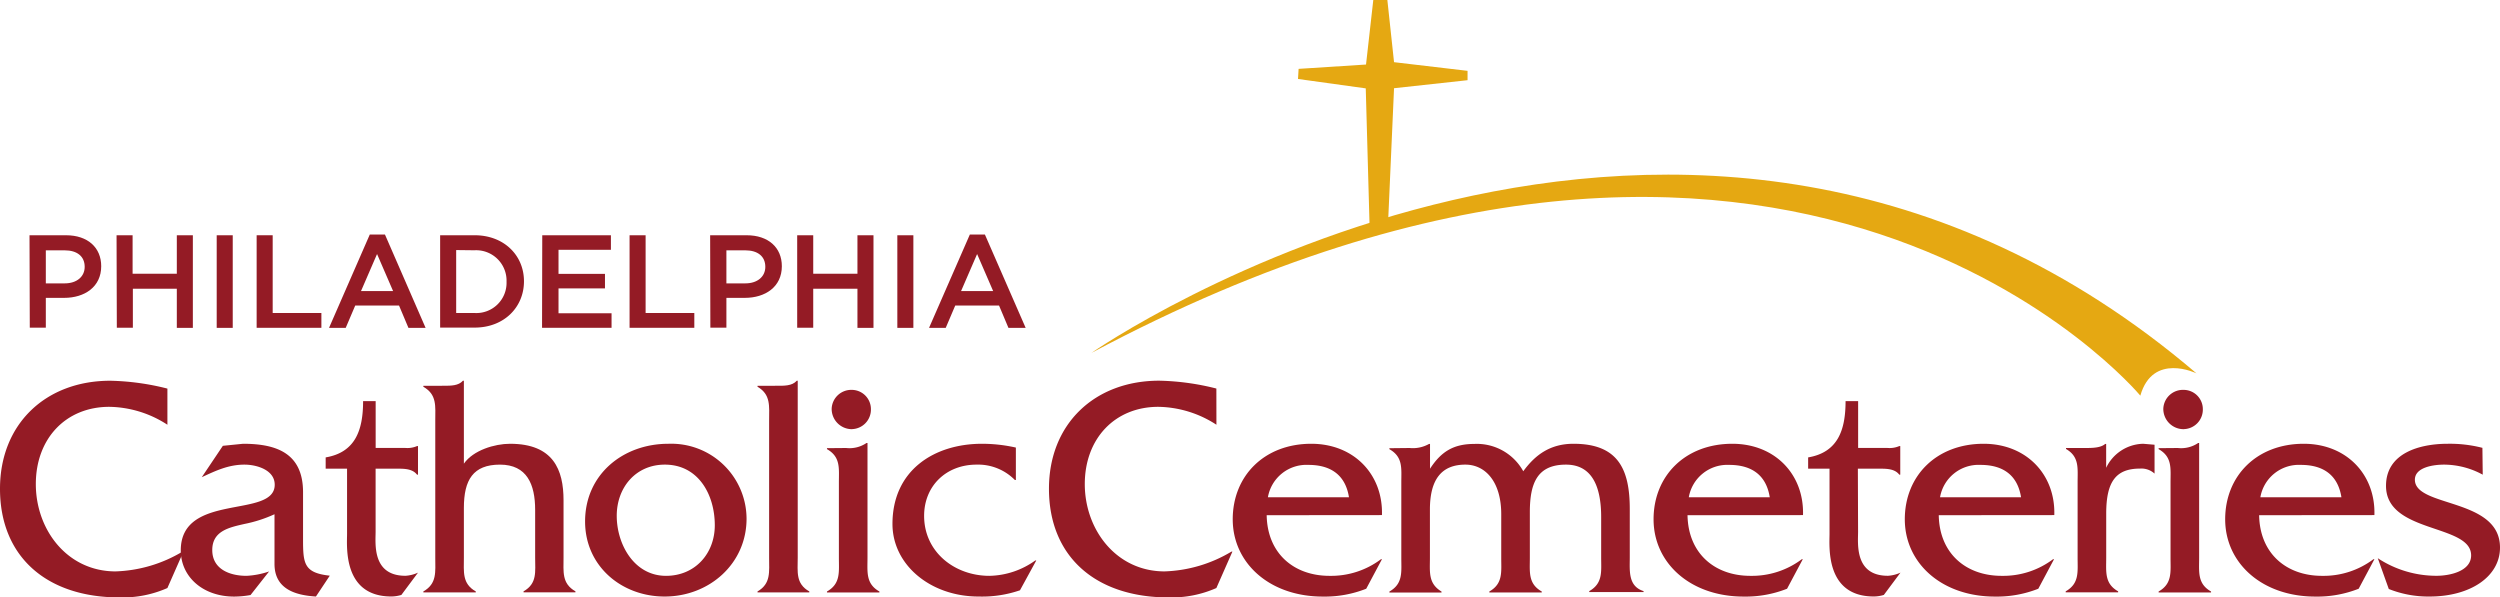
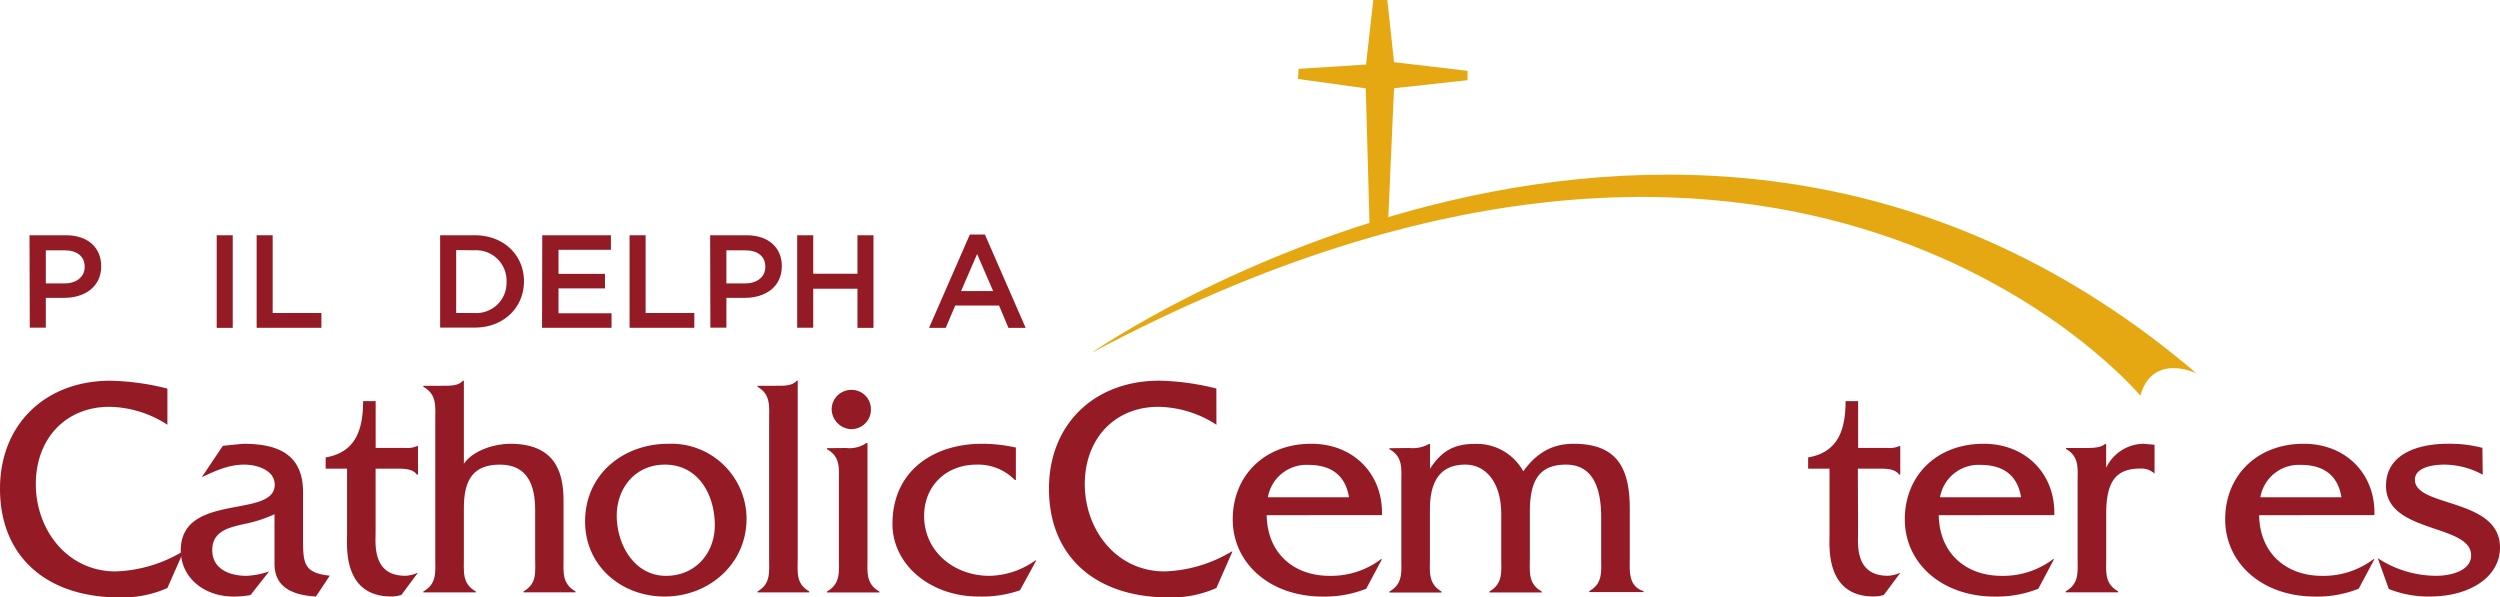
<svg xmlns="http://www.w3.org/2000/svg" viewBox="0 0 467.58 111.75">
  <defs>
    <style>.cls-1{fill:#e5a812;fill-rule:evenodd;}.cls-2{fill:#941b25;}</style>
  </defs>
  <title>Artboard 1</title>
  <g id="Logo_1" data-name="Logo 1">
    <polygon class="cls-1" points="256.16 42.44 255.44 16.53 242.77 14.77 242.88 12.88 255.49 12.07 256.85 0 259.48 0 260.73 11.63 274.48 13.25 274.48 15 260.73 16.5 259.6 42 256.16 42.44" />
    <path class="cls-1" d="M204.14,66s111.33-77.5,206.67,3.83c0,0-8.17-4-10.5,4.17C400.31,74,335.48-4,204.14,66Z" />
    <path class="cls-2" d="M227.51,79.44a20.4,20.4,0,0,0-10.87-3.35c-8.11,0-13.75,5.93-13.75,14.45s5.88,16.33,14.92,16.33a25.9,25.9,0,0,0,12.51-3.7h.18l-3,6.81a20.83,20.83,0,0,1-8.87,1.76c-13.86,0-22.44-7.75-22.44-20.33,0-12.16,8.58-20.21,20.62-20.21a46.83,46.83,0,0,1,10.69,1.47Z" />
    <path class="cls-2" d="M236.91,96.36c.12,7.17,5.11,11.34,11.75,11.34a15.51,15.51,0,0,0,9.63-3.11h.18l-2.94,5.52a21.1,21.1,0,0,1-8.11,1.47c-10,0-16.86-6.29-16.86-14.45S236.5,83,245.25,83c8,0,13.45,5.76,13.22,13.34ZM252.3,93c-.65-4.11-3.35-6.05-7.58-6.05A7.31,7.31,0,0,0,237.14,93Z" />
    <path class="cls-2" d="M263.64,83.79a6.19,6.19,0,0,0,3.64-.76h.18v4.64c2.06-3.17,4.35-4.64,8.28-4.64a9.92,9.92,0,0,1,9.16,5.11C287.19,85,290,83,294.3,83c8.34,0,10.52,4.76,10.52,12.22v9c0,2.53-.35,5.4,2.58,6.34v.18H297.24v-.18c2.58-1.47,2.23-3.64,2.23-6.34V96.71c0-6-1.88-9.81-6.58-9.81-5.29,0-6.76,3.35-6.76,8.87v8.52c0,2.7-.35,4.88,2.23,6.34v.18h-9.81v-.18c2.58-1.47,2.23-3.64,2.23-6.34V96.18c0-6.17-3.05-9.28-6.7-9.28-4.46,0-6.64,2.76-6.64,8.4v9c0,2.7-.35,4.82,2.17,6.34v.18h-9.75v-.18c2.58-1.47,2.23-3.64,2.23-6.34v-14c0-2.7.35-4.82-2.23-6.29v-.18Z" />
-     <path class="cls-2" d="M315.62,96.36c.12,7.17,5.11,11.34,11.75,11.34a15.51,15.51,0,0,0,9.63-3.11h.18l-2.94,5.52a21.1,21.1,0,0,1-8.11,1.47c-10,0-16.86-6.29-16.86-14.45S315.21,83,324,83c8,0,13.45,5.76,13.22,13.34ZM331,93c-.65-4.11-3.35-6.05-7.58-6.05A7.31,7.31,0,0,0,315.86,93Z" />
    <path class="cls-2" d="M347.52,99.41c0,2.23-.71,8.28,5.58,8.28a6.59,6.59,0,0,0,2.35-.59l-3.11,4.17a6.6,6.6,0,0,1-1.88.29c-9.11,0-8.28-9.4-8.28-11.69V87.66h-4V85.55c5.52-.94,7-5.05,7-10.52h2.35v8.75H353a4.59,4.59,0,0,0,2.23-.35h.18v5.35h-.18c-.94-1.23-2.7-1.12-4.23-1.12h-3.52Z" />
    <path class="cls-2" d="M362.61,96.36c.12,7.17,5.11,11.34,11.75,11.34a15.51,15.51,0,0,0,9.63-3.11h.18l-2.94,5.52a21.1,21.1,0,0,1-8.11,1.47c-10,0-16.86-6.29-16.86-14.45S362.2,83,371,83c8,0,13.45,5.76,13.22,13.34ZM378,93c-.65-4.11-3.35-6.05-7.58-6.05A7.31,7.31,0,0,0,362.85,93Z" />
    <path class="cls-2" d="M390.16,83.79c1.35,0,2.76-.06,3.58-.76h.18v4.46A7.86,7.86,0,0,1,400.85,83l2.12.18v5.4a3.64,3.64,0,0,0-2.7-.94c-4.46,0-6.34,2.35-6.34,8.4v8.22c0,2.7-.35,4.88,2.23,6.34v.18h-9.81v-.18c2.58-1.47,2.23-3.64,2.23-6.34v-14c0-2.7.35-4.82-2.17-6.29v-.18Z" />
-     <path class="cls-2" d="M407.31,83.79a5.66,5.66,0,0,0,3.82-.94h.18v21.44c0,2.7-.35,4.88,2.23,6.34v.18h-9.81v-.18c2.58-1.47,2.23-3.64,2.23-6.34v-14c0-2.7.35-4.82-2.23-6.29v-.18Zm1.12-3.52a3.79,3.79,0,0,1-3.82-3.88,3.67,3.67,0,0,1,3.82-3.47A3.6,3.6,0,0,1,412,76.56,3.65,3.65,0,0,1,408.43,80.26Z" />
    <path class="cls-2" d="M422.53,96.36c.12,7.17,5.11,11.34,11.75,11.34a15.51,15.51,0,0,0,9.63-3.11h.18l-2.94,5.52a21.1,21.1,0,0,1-8.11,1.47c-10,0-16.86-6.29-16.86-14.45S422.11,83,430.87,83c8,0,13.45,5.76,13.22,13.34ZM437.92,93c-.65-4.11-3.35-6.05-7.58-6.05A7.31,7.31,0,0,0,422.76,93Z" />
    <path class="cls-2" d="M464.35,88.78a15.21,15.21,0,0,0-7.23-1.88c-1.94,0-5.46.47-5.46,2.82,0,5.23,15.92,3.35,15.92,12.69,0,5.46-5.58,9.16-13.16,9.16a20,20,0,0,1-7.64-1.41l-2.06-5.76a19.94,19.94,0,0,0,11,3.29c2.41,0,6.46-.82,6.46-3.82,0-5.93-15.92-4.05-15.92-13,0-6.23,6.46-7.87,11.51-7.87a24.48,24.48,0,0,1,6.52.76Z" />
    <path class="cls-2" d="M31.31,79.44a20.4,20.4,0,0,0-10.87-3.35C12.34,76.09,6.7,82,6.7,90.54s5.87,16.33,14.92,16.33a25.9,25.9,0,0,0,12.51-3.7h.18l-3,6.81a20.83,20.83,0,0,1-8.87,1.76C8.58,111.75,0,104,0,91.42,0,79.26,8.58,71.21,20.62,71.21a46.83,46.83,0,0,1,10.69,1.47Z" />
    <path class="cls-2" d="M59.09,111.57c-3.88-.24-7.75-1.41-7.75-6.11V96.18A25.34,25.34,0,0,1,45.7,98c-2.82.65-6,1.29-6,4.88s3.29,4.82,6.4,4.82a15.4,15.4,0,0,0,4.23-.82l-3.47,4.41a17.87,17.87,0,0,1-3.05.29c-5.93,0-10-3.76-10-8.64,0-10.93,17.57-5.87,17.57-12.28,0-2.82-3.47-3.76-5.64-3.76-3,0-5.35,1.12-8,2.35l3.94-5.87L45.46,83c6.34,0,11.16,1.82,11.22,8.93v8.81c0,4.64.12,6.4,5,6.93Z" />
    <path class="cls-2" d="M70.25,99.41c0,2.23-.7,8.28,5.58,8.28a6.59,6.59,0,0,0,2.35-.59l-3.11,4.17a6.6,6.6,0,0,1-1.88.29c-9.11,0-8.28-9.4-8.28-11.69V87.66h-4V85.55c5.52-.94,7-5.05,7-10.52h2.35v8.75h5.52A4.59,4.59,0,0,0,78,83.43h.18v5.35H78c-.94-1.23-2.7-1.12-4.23-1.12H70.25Z" />
    <path class="cls-2" d="M83,72.15c1.35,0,2.76,0,3.58-.94h.18V86.72C88.52,84.2,92.52,83,95.4,83c8.11,0,10,4.88,10,10.57v10.69c0,2.7-.35,4.88,2.23,6.34v.18H97.92v-.18c2.58-1.47,2.17-3.64,2.17-6.34V95.36c0-4.76-1.53-8.46-6.58-8.46S86.76,89.78,86.76,95v9.28c0,2.7-.35,4.88,2.23,6.34v.18H79.18v-.18c2.58-1.47,2.23-3.64,2.23-6.34V78.68c0-2.7.35-4.88-2.23-6.34v-.18Z" />
    <path class="cls-2" d="M109.43,97.53C109.43,88.72,116.54,83,125,83a14.08,14.08,0,0,1,14.63,14c0,8.46-7,14.57-15.33,14.57C116.25,111.57,109.43,105.88,109.43,97.53Zm24.26.71c0-5.7-3.05-11.34-9.34-11.34-5.46,0-9,4.29-9,9.58s3.23,11.22,9.22,11.22C130,107.7,133.69,103.53,133.69,98.24Z" />
    <path class="cls-2" d="M145.26,72.15c1.35,0,2.88.06,3.76-.94h.18v33.07c0,2.7-.41,4.88,2.17,6.34v.18h-9.69v-.18c2.53-1.47,2.17-3.64,2.17-6.34V78.68c0-2.7.35-4.88-2.17-6.34v-.18Z" />
    <path class="cls-2" d="M158.25,83.79a5.66,5.66,0,0,0,3.82-.94h.18v21.44c0,2.7-.35,4.88,2.23,6.34v.18h-9.81v-.18c2.58-1.47,2.23-3.64,2.23-6.34v-14c0-2.7.35-4.82-2.23-6.29v-.18Zm1.12-3.52a3.79,3.79,0,0,1-3.82-3.88,3.67,3.67,0,0,1,3.82-3.47,3.6,3.6,0,0,1,3.52,3.64A3.65,3.65,0,0,1,159.36,80.26Z" />
    <path class="cls-2" d="M190,89.78h-.18a9.65,9.65,0,0,0-7.17-2.88c-5.7,0-9.81,4-9.81,9.58,0,6.76,5.7,11.22,12.22,11.22a15.18,15.18,0,0,0,8.58-2.88h.18l-3.05,5.58a21.84,21.84,0,0,1-7.75,1.17c-9,0-16.1-5.93-16.1-13.57,0-10.1,7.87-15,16.74-15a28.79,28.79,0,0,1,6.34.71Z" />
    <path class="cls-2" d="M5.52,44h6.83c4.06,0,6.58,2.3,6.58,5.79v0c0,3.88-3.12,5.92-6.93,5.92H8.57v5.57h-3Zm6.58,9c2.3,0,3.74-1.29,3.74-3.09v0c0-2-1.46-3.09-3.74-3.09H8.57V53Z" />
-     <path class="cls-2" d="M21.8,44h3v7.2h8.27V44h3V61.32h-3V54H24.85v7.3h-3Z" />
    <path class="cls-2" d="M40.53,44h3V61.32h-3Z" />
    <path class="cls-2" d="M48,44h3V58.54h9.11v2.77H48Z" />
-     <path class="cls-2" d="M69.16,43.87H72L79.6,61.32H76.39l-1.76-4.18H66.44l-1.78,4.18H61.54Zm4.36,10.57-3-6.93-3,6.93Z" />
    <path class="cls-2" d="M82.32,44h6.46C94.23,44,98,47.73,98,52.61v0c0,4.88-3.76,8.66-9.21,8.66H82.32Zm3,2.77V58.54h3.42a5.65,5.65,0,0,0,6-5.84v0a5.69,5.69,0,0,0-6-5.89Z" />
    <path class="cls-2" d="M101.42,44h12.84v2.72h-9.8v4.5h8.69v2.72h-8.69v4.65h9.92v2.72h-13Z" />
    <path class="cls-2" d="M117.75,44h3V58.54h9.11v2.77H117.75Z" />
    <path class="cls-2" d="M132.82,44h6.83c4.06,0,6.58,2.3,6.58,5.79v0c0,3.88-3.12,5.92-6.93,5.92h-3.44v5.57h-3Zm6.58,9c2.3,0,3.74-1.29,3.74-3.09v0c0-2-1.46-3.09-3.74-3.09h-3.54V53Z" />
    <path class="cls-2" d="M149.1,44h3v7.2h8.27V44h3V61.32h-3V54h-8.27v7.3h-3Z" />
-     <path class="cls-2" d="M167.83,44h3V61.32h-3Z" />
    <path class="cls-2" d="M181.39,43.87h2.82l7.62,17.45h-3.22l-1.76-4.18h-8.19l-1.78,4.18h-3.12Zm4.36,10.57-3-6.93-3,6.93Z" />
  </g>
</svg>